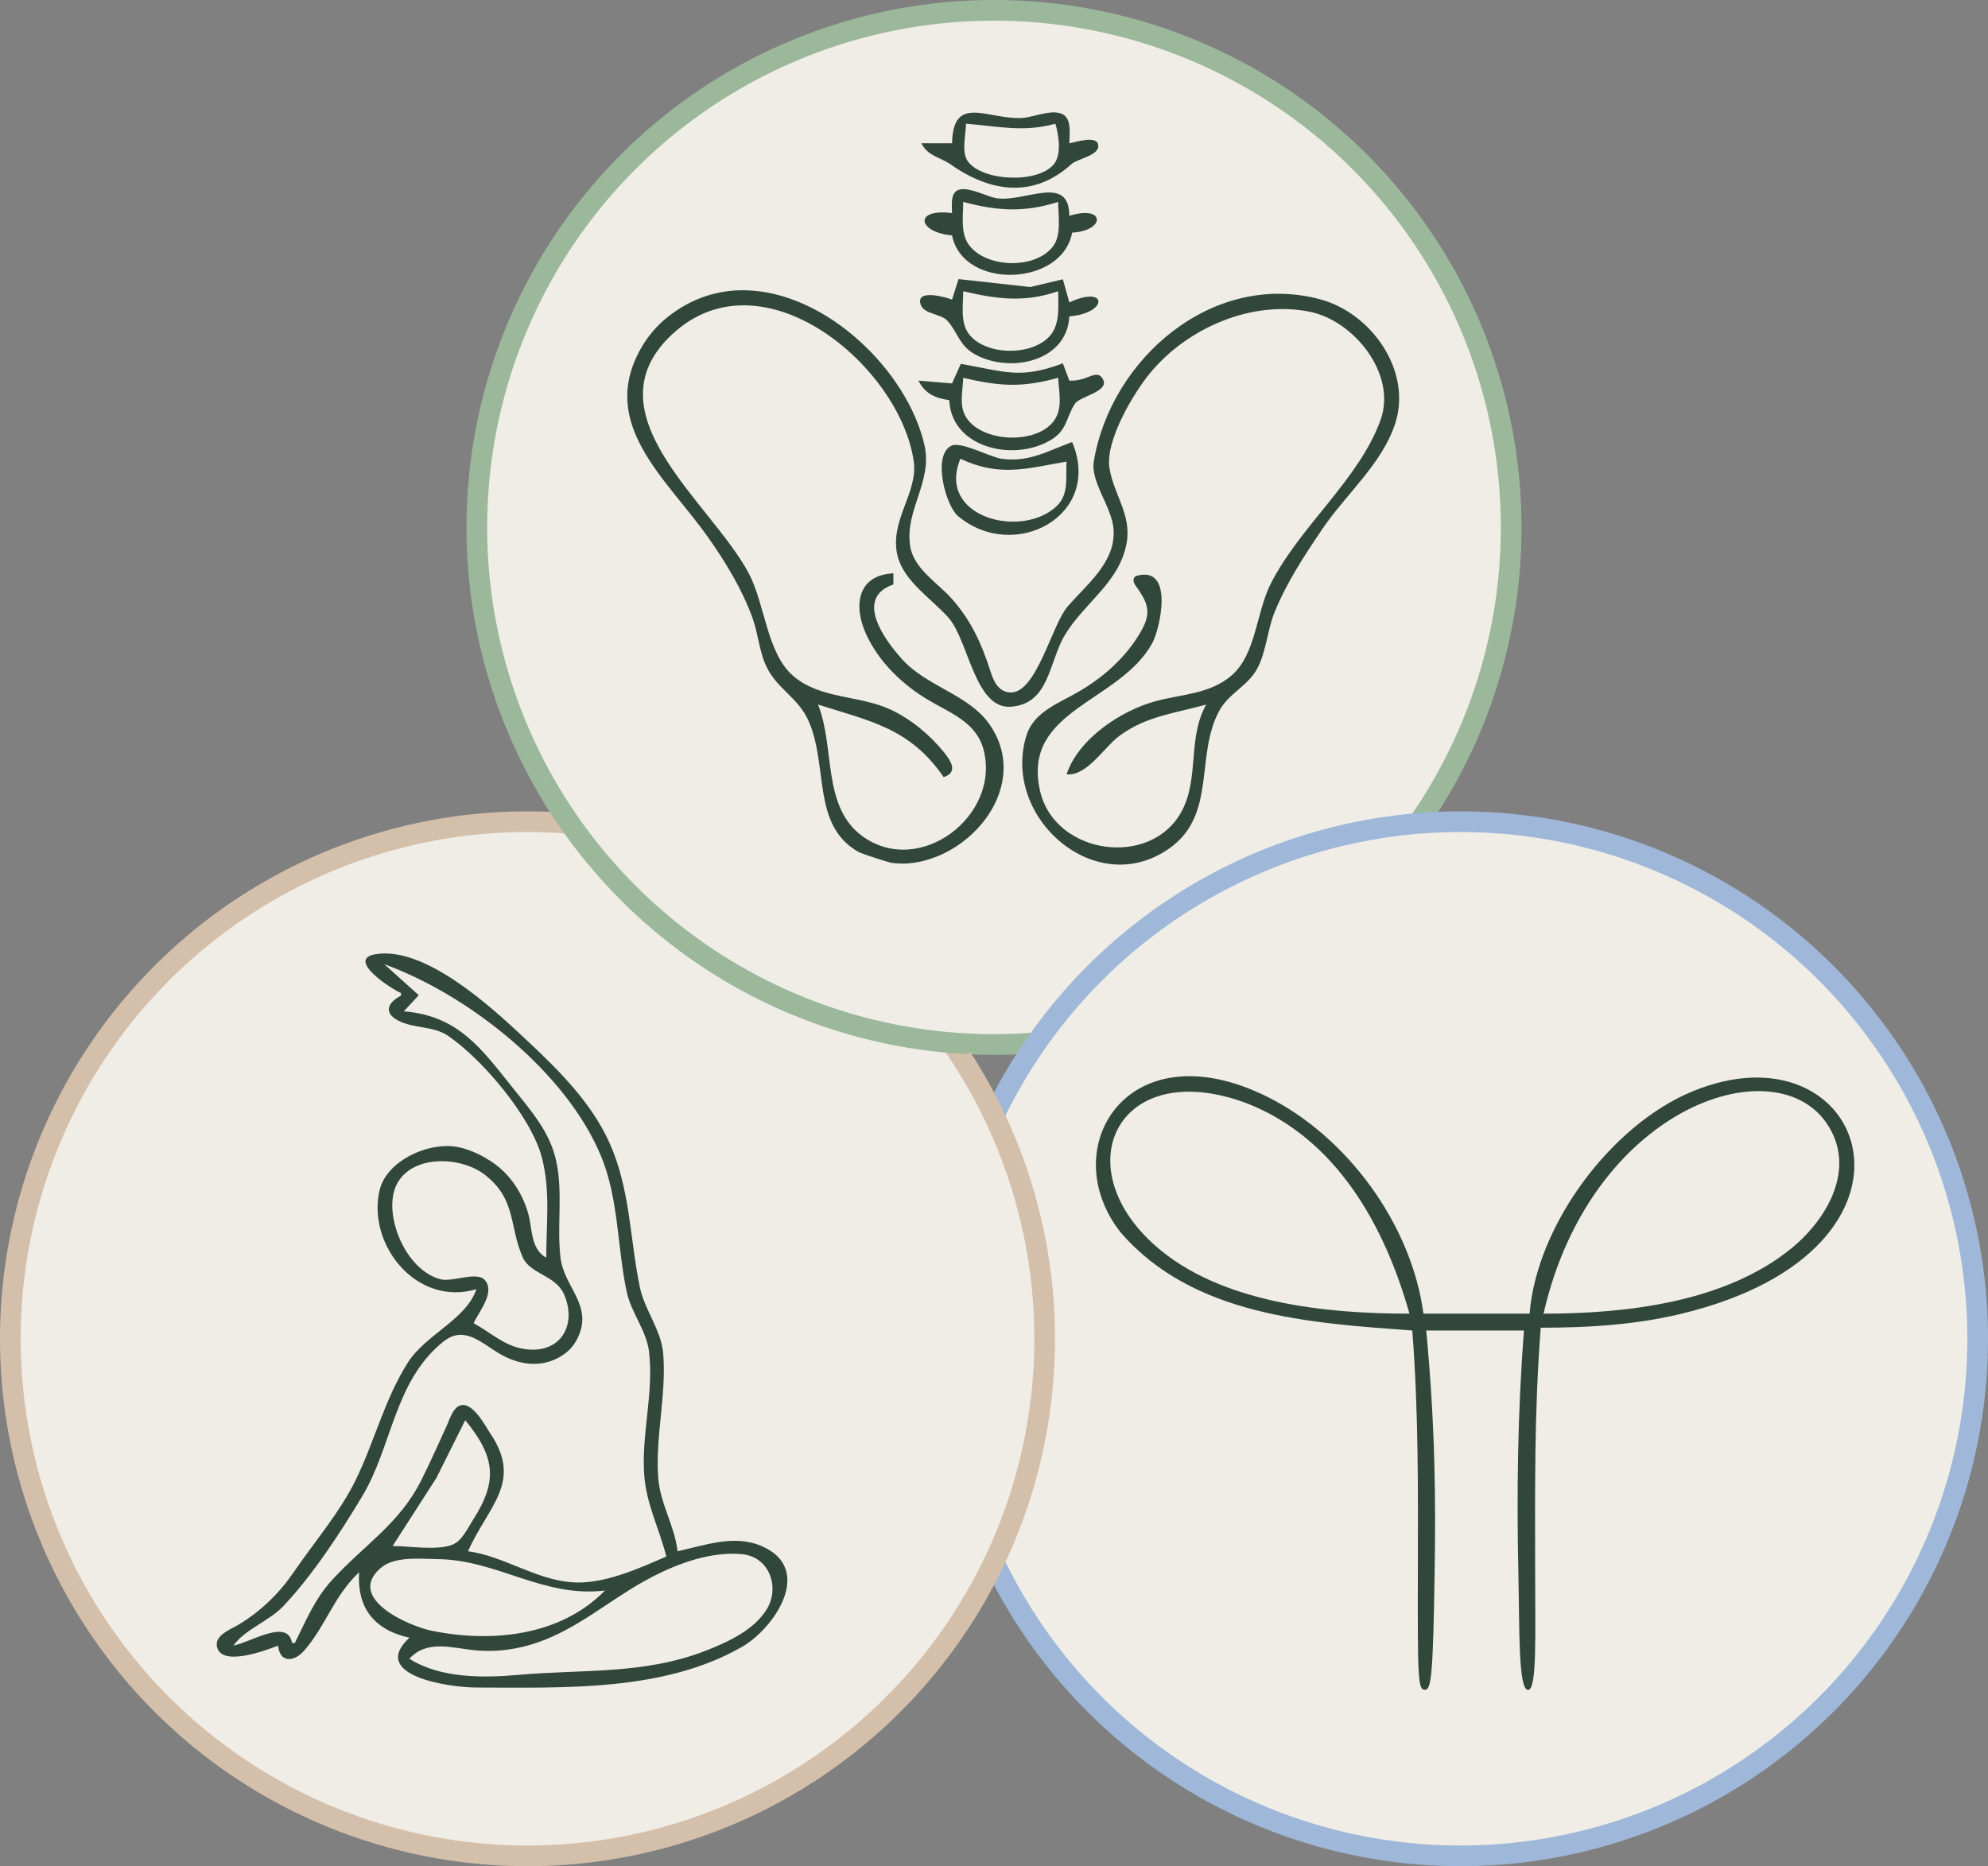
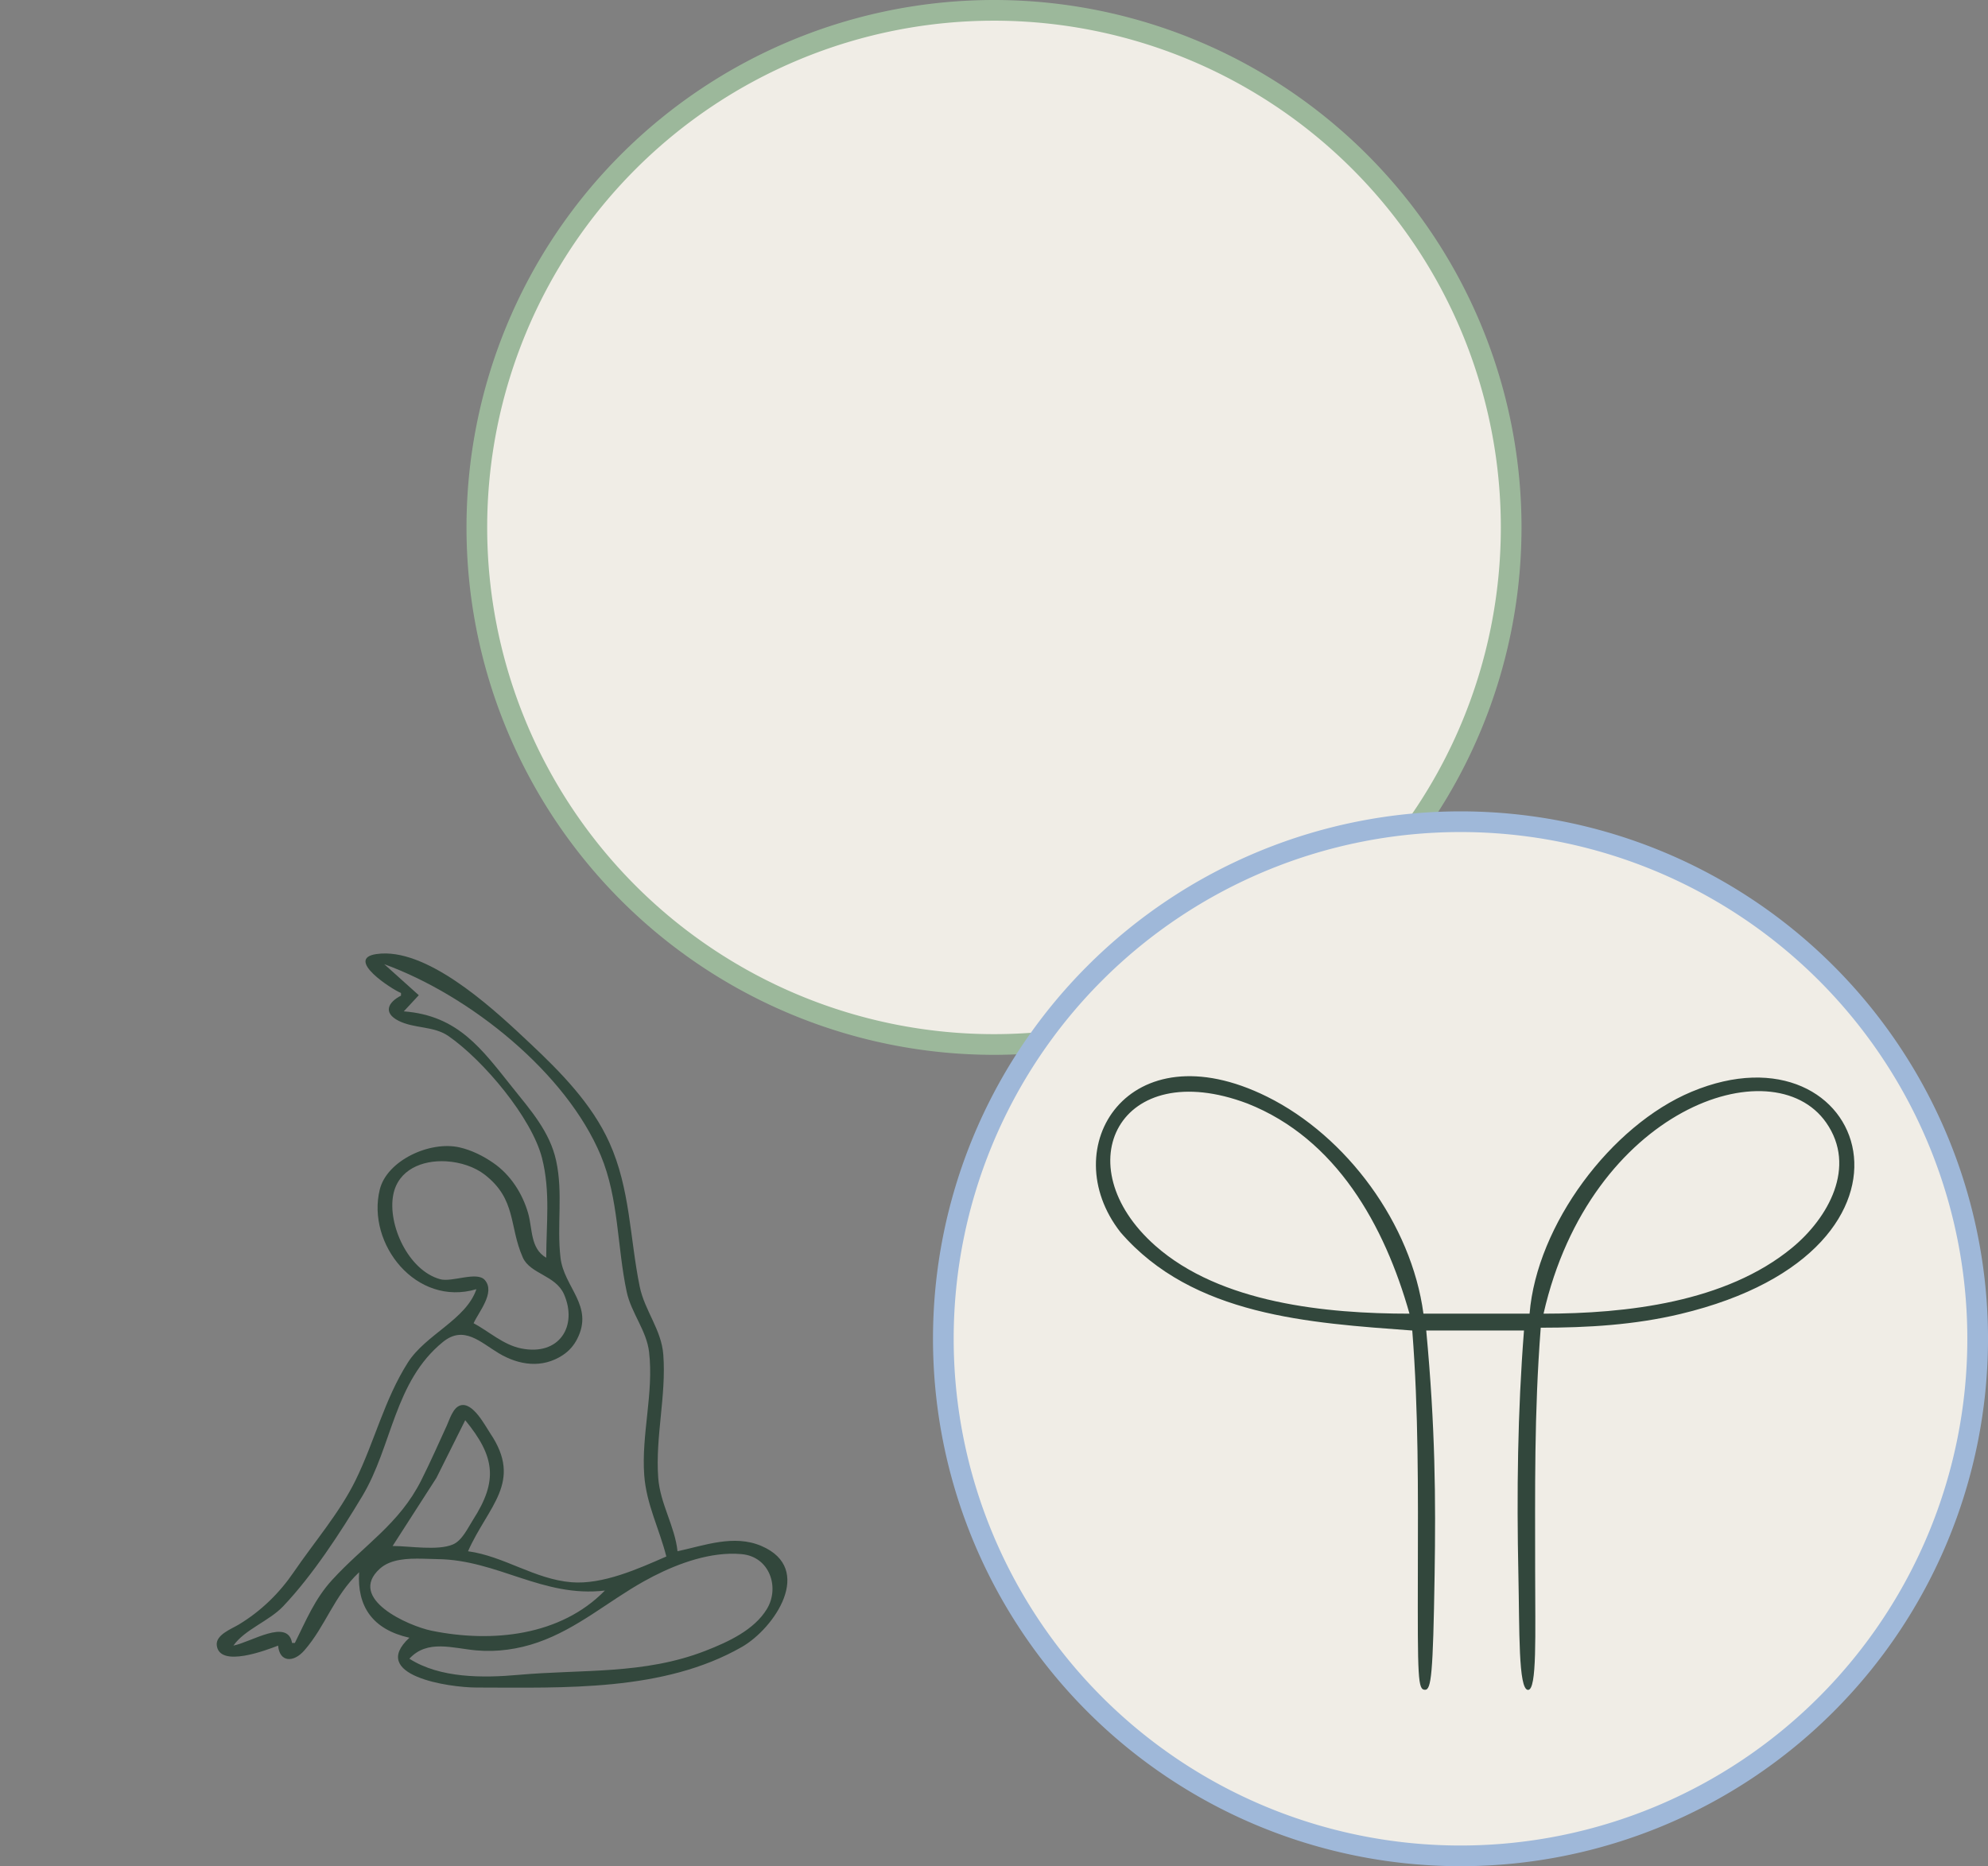
<svg xmlns="http://www.w3.org/2000/svg" xmlns:ns1="http://www.inkscape.org/namespaces/inkscape" xmlns:ns2="http://sodipodi.sourceforge.net/DTD/sodipodi-0.dtd" width="192.201mm" height="180.457mm" viewBox="0 0 192.201 180.457" id="svg1" xml:space="preserve" ns1:version="1.3.2 (091e20e, 2023-11-25, custom)" ns2:docname="Logo ohne Name.svg" ns1:export-filename="Logo V4.png" ns1:export-xdpi="96" ns1:export-ydpi="96">
  <rect x="0" y="0" width="192.201" height="180.457" fill="#808080" stroke="none" />
  <defs id="defs1">
    <rect x="19.532" y="10.654" width="491.846" height="101.21" id="rect3" />
    <clipPath clipPathUnits="userSpaceOnUse" id="clipPath4">
      <ellipse style="fill:#f0ede6;fill-opacity:1;stroke:#28dee3;stroke-width:2;stroke-dasharray:none;stroke-opacity:1" id="ellipse4" cx="73.289" cy="111.577" rx="35.235" ry="29.362" />
    </clipPath>
    <clipPath clipPathUnits="userSpaceOnUse" id="clipPath5">
      <ellipse style="fill:#f0ede6;fill-opacity:1;stroke:#28dee3;stroke-width:1.868;stroke-dasharray:none;stroke-opacity:1" id="ellipse5" cx="276.476" cy="89.732" rx="43.522" ry="44.227" />
    </clipPath>
    <clipPath clipPathUnits="userSpaceOnUse" id="clipPath8">
      <rect style="fill:#f0ede6;fill-opacity:1;stroke:#28dee3;stroke-width:1.561;stroke-dasharray:none;stroke-opacity:1" id="rect9" width="48.935" height="14.984" x="104.874" y="50.476" transform="matrix(0.878,0.478,-0.553,0.833,0,0)" />
    </clipPath>
    <clipPath clipPathUnits="userSpaceOnUse" id="clipPath9">
      <path style="fill:#f0ede6;fill-opacity:1;stroke:#f96ba6;stroke-width:2;stroke-dasharray:none;stroke-opacity:1" id="path10" ns2:type="arc" ns2:cx="105.4698" ns2:cy="65.771812" ns2:rx="39.228188" ns2:ry="40.402683" ns2:start="0" ns2:end="6.2661426" ns2:open="true" ns2:arc-type="arc" d="M 144.698,65.772 A 39.228,40.403 0 0 1 105.637,106.174 39.228,40.403 0 0 1 66.243,66.116 39.228,40.403 0 0 1 104.968,25.372 39.228,40.403 0 0 1 144.692,65.083" />
    </clipPath>
    <clipPath clipPathUnits="userSpaceOnUse" id="clipPath11">
      <path style="fill:#333333;fill-opacity:1;stroke:#f96ba6;stroke-width:2;stroke-dasharray:none;stroke-opacity:1" id="path12" ns2:type="arc" ns2:cx="60.369125" ns2:cy="150.33557" ns2:rx="41.107384" ns2:ry="44.161072" ns2:start="0" ns2:end="4.606038" ns2:open="true" ns2:arc-type="arc" d="M 101.477,150.336 A 41.107,44.161 0 0 1 61.826,194.469 41.107,44.161 0 0 1 19.365,153.464 41.107,44.161 0 0 1 56.006,106.424" />
    </clipPath>
  </defs>
  <g ns1:label="Ebene 1" ns1:groupmode="layer" id="layer1" transform="translate(-8.899,-48.69)" style="display:inline">
    <path id="path2" style="display:inline;fill:#f0ede6;stroke:#9cb89b;stroke-width:2;stroke-opacity:1" d="m 155,99.69 a 50,50 0 0 1 -50,50 50,50 0 0 1 -50,-50 50,50 0 0 1 50,-50 50,50 0 0 1 50,50 z" ns1:label="Oben" />
    <path id="circle2" style="display:inline;fill:#f0ede6;stroke:#9fb8d9;stroke-width:2;stroke-opacity:1" d="m 200.101,178.147 a 50,50 0 0 1 -50,50 50,50 0 0 1 -50,-50 50,50 0 0 1 50,-50 50,50 0 0 1 50,50 z" ns1:label="Rechts" />
-     <path id="circle3" style="display:inline;fill:#f0ede6;stroke:#d4bfaa;stroke-width:2;stroke-opacity:1" d="m 109.899,178.147 a 50,50 0 0 1 -50,50 50,50 0 0 1 -50,-50 50,50 0 0 1 50,-50 50,50 0 0 1 50,50 z" ns1:label="Links" />
-     <path id="circle7" clip-path="url(#clipPath8)" style="display:inline;fill:#f0ede6;stroke:#9cb89b;stroke-width:2;stroke-opacity:1" d="m 155,71.644 a 50,50 0 0 1 -50,50 50,50 0 0 1 -50,-50 50,50 0 0 1 50,-50 50,50 0 0 1 50,50 z" ns1:label="Stück Oben" transform="translate(0,28.046)" />
    <path style="font-size:22.578px;line-height:0.65;font-family:Merienda;-inkscape-font-specification:Merienda;text-align:center;text-anchor:middle;display:none;fill:#333333;stroke-width:0.5;stroke-linecap:round;stroke-linejoin:round" d="m 34.76,108.757 q -0.686,-0.904 -1.02,-1.913 -0.356,-1.007 -0.447,-1.86 -0.167,-1.572 0.352,-2.671 0.519,-1.099 1.477,-1.701 0.956,-0.624 2.146,-0.75 1.1,-0.117 2.246,0.193 1.143,0.287 2.152,1.021 1.006,0.711 1.696,1.864 0.667,1.155 0.834,2.727 0.033,0.314 0.044,0.631 0.009,0.294 -0.003,0.613 l -0.711,0.144 q -0.169,-1.594 -0.73,-2.602 -0.561,-1.008 -1.366,-1.535 -0.808,-0.55 -1.712,-0.727 -0.904,-0.177 -1.78,-0.084 -0.876,0.093 -1.576,0.553 -0.703,0.438 -1.071,1.249 -0.368,0.811 -0.242,2.001 0.055,0.516 0.256,1.131 0.177,0.594 0.495,1.242 z m 15.431,1.633 q -0.808,0.086 -2.082,0.062 -1.274,-0.024 -2.825,-0.086 -1.551,-0.063 -3.233,-0.088 -1.685,-0.048 -3.363,-0.029 -1.678,0.019 -3.182,0.179 -0.853,0.09 -1.472,0.247 -0.644,0.136 -0.964,0.329 -0.004,-0.681 0.341,-1.285 0.342,-0.627 1,-1.06 0.635,-0.431 1.601,-0.533 0.921,-0.098 2.379,-0.048 1.456,0.027 3.281,0.106 1.8,0.059 3.842,0.047 2.017,-0.032 4.105,-0.254 0.516,-0.055 1.075,-0.137 0.536,-0.08 1.111,-0.231 0.044,0.2 0.058,0.334 0.037,0.132 0.049,0.245 0.102,0.965 -0.292,1.529 -0.394,0.564 -1.427,0.674 z m 2.44,-23.535 q -0.212,1.361 -0.881,1.988 -0.669,0.627 -2.164,0.394 -0.669,-0.104 -1.496,-0.37 -0.849,-0.269 -1.758,-0.594 -0.932,-0.328 -1.848,-0.607 -0.938,-0.283 -1.786,-0.415 -1.472,-0.229 -1.632,0.797 -0.09,0.58 0.42,1.413 0.488,0.83 1.518,1.699 1.03,0.869 2.541,1.584 1.515,0.693 3.433,0.991 0.513,0.08 1.074,0.144 0.539,0.061 1.133,0.062 -0.009,0.204 -0.033,0.36 0.002,0.137 -0.016,0.249 -0.16,1.026 -0.663,1.473 -0.526,0.444 -1.552,0.284 -0.736,-0.115 -1.961,-0.465 -1.225,-0.351 -2.819,-0.827 -1.59,-0.499 -3.426,-1.036 -1.836,-0.537 -3.797,-1.002 -1.984,-0.469 -3.947,-0.774 -0.915,-0.142 -1.594,-0.18 -0.702,-0.041 -1.057,0.041 0.451,-0.844 1.041,-1.255 0.593,-0.433 1.386,-0.538 0.793,-0.105 1.842,0.058 0.915,0.142 2.344,0.502 1.407,0.356 3.135,0.853 1.728,0.497 3.649,1.071 l 0.043,-0.13 Q 42.261,91.821 41.166,90.783 40.071,89.744 39.525,88.699 38.979,87.655 39.104,86.852 q 0.222,-1.428 1.172,-1.805 0.931,-0.403 2.381,-0.178 1.249,0.194 2.486,0.615 1.218,0.395 2.455,0.816 1.215,0.418 2.509,0.619 1.049,0.163 1.61,-0.069 0.539,-0.236 1.019,-0.824 -0.012,0.227 -0.044,0.427 -0.031,0.201 -0.062,0.402 z m 5.809,-2.508 q -0.709,-0.294 -1.597,-1.101 -0.888,-0.807 -1.91,-1.939 -1.013,-1.153 -2.13,-2.47 -1.108,-1.338 -2.245,-2.664 -1.149,-1.355 -2.276,-2.53 -1.139,-1.204 -2.193,-2.081 -1.075,-0.885 -2.035,-1.282 0.744,-0.498 1.324,-0.601 0.568,-0.132 1.11,0.093 0.688,0.285 1.488,1.129 0.778,0.835 1.695,2.045 0.925,1.189 2.003,2.54 1.078,1.35 2.328,2.699 1.259,1.327 2.725,2.448 1.467,1.12 3.177,1.828 0.417,0.173 0.885,0.342 0.476,0.148 0.97,0.255 -0.407,0.687 -0.847,1.042 -0.432,0.334 -0.869,0.447 -0.429,0.091 -0.86,0.011 -0.41,-0.072 -0.744,-0.21 z M 55.32,81.198 q -1.27,-0.355 -2.775,-0.733 -1.505,-0.379 -3.077,-0.712 -1.564,-0.354 -3.058,-0.582 -1.506,-0.257 -2.788,-0.348 -1.273,-0.112 -2.164,0.033 -0.109,-0.387 -0.082,-0.865 0.006,-0.486 0.17,-0.883 0.294,-0.709 1.134,-0.85 0.819,-0.15 2.02,0.079 1.188,0.199 2.596,0.635 1.408,0.436 2.899,0.907 1.47,0.462 2.821,0.801 z m 5.327,-11.537 q -1.157,1.671 -2.429,2.08 -1.272,0.41 -2.219,-0.246 -0.798,-0.553 -0.972,-1.332 -0.193,-0.793 0.244,-1.424 0.103,-0.149 0.243,-0.271 0.134,-0.154 0.343,-0.257 0.113,0.353 0.37,0.695 0.257,0.343 0.573,0.561 0.65,0.45 1.452,0.401 0.797,-0.08 1.401,-0.952 0.296,-0.427 0.411,-0.951 0.116,-0.524 -0.039,-1.015 -0.141,-0.51 -0.643,-0.857 -0.557,-0.386 -1.202,-0.366 -0.633,0.001 -1.351,0.246 -0.705,0.226 -1.449,0.507 -0.744,0.281 -1.518,0.487 -0.78,0.174 -1.555,0.104 -0.781,-0.101 -1.542,-0.628 -0.872,-0.604 -1.232,-1.512 -0.366,-0.94 -0.19,-2.026 0.176,-1.087 0.947,-2.2 0.694,-1.002 1.434,-1.396 0.753,-0.413 1.447,-0.344 0.675,0.056 1.214,0.428 0.65,0.45 0.931,1.194 0.263,0.731 -0.187,1.381 -0.09,0.13 -0.256,0.29 -0.171,0.129 -0.387,0.281 -0.136,-0.478 -0.448,-0.86 -0.313,-0.381 -0.554,-0.548 -0.668,-0.463 -1.311,-0.249 -0.643,0.214 -1.015,0.752 -0.27,0.39 -0.373,0.895 -0.109,0.474 0.059,0.947 0.167,0.473 0.668,0.82 0.594,0.411 1.295,0.43 0.714,3.4e-5 1.469,-0.218 0.755,-0.218 1.549,-0.493 0.788,-0.306 1.562,-0.511 0.774,-0.206 1.512,-0.161 0.751,0.026 1.401,0.476 0.872,0.604 1.207,1.549 0.334,0.945 0.133,2.069 -0.22,1.111 -0.991,2.225 z m 4.876,-9.657 q 0.579,0.57 1.061,0.95 0.466,0.364 0.786,0.489 -0.843,0.405 -1.577,0.411 -0.735,-0.026 -1.424,-0.42 -0.706,-0.41 -1.494,-1.186 -0.708,-0.697 -1.449,-1.681 -0.742,-0.984 -1.516,-2 -0.774,-1.016 -1.594,-1.824 -0.418,-0.412 -0.836,-0.792 -0.418,-0.412 -0.9,-0.728 0.095,-0.128 0.222,-0.257 0.111,-0.145 0.206,-0.241 0.713,-0.724 1.352,-0.729 0.639,-0.005 1.378,0.724 0.466,0.46 1.257,1.619 0.791,1.16 1.904,2.668 1.129,1.492 2.625,2.998 z M 56.94,50.122 q -0.126,0.256 -0.299,0.529 -0.174,0.273 -0.395,0.498 -0.222,0.225 -0.508,0.387 -0.302,0.146 -0.638,0.133 -0.336,-0.045 -0.641,-0.346 -0.273,-0.269 -0.436,-0.619 -0.162,-0.35 -0.341,-0.716 0.11,-0.272 0.299,-0.529 0.189,-0.289 0.395,-0.498 0.222,-0.225 0.524,-0.371 0.286,-0.162 0.606,-0.132 0.335,0.013 0.657,0.33 0.257,0.254 0.436,0.619 0.162,0.35 0.341,0.716 z m 17.056,5.809 q -0.672,0.457 -1.535,0.633 -0.875,0.158 -1.842,-0.059 -0.948,-0.23 -1.905,-0.917 -0.97,-0.706 -1.833,-1.976 -1.053,-1.55 -1.48,-3.144 -0.408,-1.606 -0.189,-3.092 0.225,-1.517 1.06,-2.739 0.205,-0.14 0.356,-0.078 0.169,0.049 0.271,0.198 -0.313,0.785 -0.441,1.882 -0.11,1.084 0.378,2.527 l 0.156,-0.051 q -0.257,-1.545 -0.004,-2.699 0.272,-1.167 0.847,-1.967 0.576,-0.8 1.248,-1.257 0.822,-0.558 1.768,-0.491 0.946,0.067 1.904,0.754 0.964,0.656 1.826,1.926 0.812,1.195 1.35,2.631 0.526,1.417 0.588,2.876 0.062,1.459 -0.515,2.779 -0.59,1.301 -2.01,2.265 z m -0.6,-1.285 q 0.785,-0.533 1.052,-1.424 0.274,-0.923 0.14,-2.005 -0.128,-1.114 -0.564,-2.237 -0.435,-1.123 -1.07,-2.057 -1.129,-1.662 -2.122,-2.08 -0.987,-0.449 -1.734,0.059 -0.728,0.495 -1.052,1.424 -0.305,0.917 -0.296,2.057 0.028,1.127 0.364,2.264 0.354,1.124 0.95,2.002 0.596,0.878 1.334,1.523 0.725,0.626 1.504,0.808 0.765,0.163 1.494,-0.332 z M 89.689,41.696 q 0.167,1.635 -0.223,3.028 -0.397,1.372 -1.238,2.344 -0.841,0.972 -2.082,1.389 -1.434,0.481 -2.799,0.033 -1.372,-0.469 -2.466,-1.745 -1.095,-1.276 -1.748,-3.224 -0.725,-2.162 -0.735,-4.183 -0.018,-2.042 0.593,-3.771 0.611,-1.729 1.794,-2.959 1.176,-1.251 2.867,-1.818 1.948,-0.653 3.42,-0.027 1.486,0.597 2.06,2.31 0.316,0.942 0.182,1.82 -0.141,0.857 -0.683,1.515 -0.549,0.636 -1.448,0.938 -0.792,0.266 -1.606,0.181 -0.821,-0.106 -1.443,-0.54 0.307,-0.008 0.578,-0.051 0.285,-0.072 0.564,-0.165 1.135,-0.38 1.633,-1.309 0.52,-0.936 0.168,-1.985 -0.323,-0.963 -1.195,-1.362 -0.872,-0.398 -1.921,-0.047 -1.092,0.366 -1.832,1.424 -0.741,1.058 -1.088,2.579 -0.354,1.5 -0.266,3.256 0.089,1.756 0.684,3.533 0.495,1.477 1.275,2.454 0.78,0.977 1.716,1.354 0.957,0.37 1.942,0.039 1.006,-0.337 1.597,-1.202 0.605,-0.894 0.71,-2.072 0.119,-1.207 -0.319,-2.513 -0.179,-0.535 -0.423,-1.049 z m -1.391,13.182 q 1.606,-0.538 2.102,-2.324 0.504,-1.764 0.071,-4.477 -0.404,-2.698 -1.531,-6.059 -0.187,-0.557 -0.437,-1.092 -0.258,-0.556 -0.544,-1.056 0.143,-0.072 0.378,-0.151 0.25,-0.108 0.4,-0.158 1.006,-0.337 1.514,-0.031 0.529,0.299 0.859,1.284 0.603,1.798 1.013,3.732 0.403,1.913 0.471,3.748 0.075,1.856 -0.301,3.435 -0.347,1.593 -1.288,2.765 -0.919,1.165 -2.525,1.704 -1.52,0.51 -2.656,0.247 -1.136,-0.262 -1.865,-1.018 -0.73,-0.756 -1.038,-1.676 -0.273,-0.813 -0.21,-1.549 0.084,-0.743 0.455,-1.272 0.392,-0.536 1.013,-0.744 0.257,-0.086 0.564,-0.094 0.328,-0.015 0.671,0.085 -0.185,0.586 -0.262,1.35 -0.049,0.778 0.246,1.656 0.323,0.963 1.031,1.512 0.715,0.57 1.871,0.182 z m 8.413,-11.128 q -0.087,-0.74 -0.091,-2.126 -0.004,-1.386 0.017,-3.139 0.021,-1.753 0.004,-3.638 0.005,-1.888 -0.043,-3.655 -0.049,-1.767 -0.21,-3.135 -0.108,-0.919 -0.254,-1.584 -0.149,-0.687 -0.323,-1.008 0.889,0.214 1.443,0.671 0.576,0.455 0.868,1.194 0.314,0.736 0.438,1.79 0.121,1.031 0.115,2.715 -0.007,1.683 -0.011,3.775 -0.004,2.092 0.058,4.358 0.062,2.266 0.32,4.464 0.061,0.516 0.144,1.029 0.103,0.488 0.183,0.979 -0.835,0.053 -1.332,-0.116 -0.497,-0.169 -0.766,-0.524 -0.247,-0.357 -0.375,-0.865 -0.108,-0.533 -0.185,-1.183 z m 16.603,3.022 q -0.941,-0.453 -1.438,-1.078 -0.474,-0.646 -0.623,-1.403 -0.147,-0.78 -0.082,-1.681 0.026,-0.36 0.075,-0.719 0.073,-0.38 0.147,-0.782 l -0.177,-0.058 q -0.626,1.449 -1.475,2.542 -0.849,1.093 -1.73,1.685 -0.856,0.572 -1.577,0.519 -1.013,-0.074 -1.54,-0.61 -0.503,-0.557 -0.668,-1.407 -0.163,-0.872 -0.088,-1.908 0.087,-1.193 0.348,-2.306 0.286,-1.134 0.545,-2.202 0.259,-1.068 0.334,-2.104 0.046,-0.631 0.022,-1.243 -0.023,-0.613 -0.158,-1.256 0.856,0.062 1.473,0.288 0.64,0.228 0.963,0.772 0.347,0.523 0.272,1.559 -0.059,0.811 -0.391,1.964 -0.309,1.132 -0.646,2.353 -0.315,1.222 -0.393,2.303 -0.06,0.833 0.156,1.279 0.218,0.423 0.759,0.463 0.518,0.038 1.118,-0.439 0.601,-0.477 1.184,-1.34 0.583,-0.863 1.072,-1.982 0.513,-1.14 0.831,-2.407 0.342,-1.288 0.437,-2.594 0.033,-0.45 0.022,-0.927 0.012,-0.475 -0.025,-0.907 0.182,-0.009 0.362,0.004 0.204,-0.008 0.362,0.004 0.495,0.036 0.912,0.225 0.439,0.19 0.676,0.66 0.262,0.449 0.203,1.26 -0.031,0.428 -0.227,1.251 -0.173,0.825 -0.432,1.893 -0.257,1.045 -0.475,2.184 -0.194,1.118 -0.271,2.176 -0.075,1.036 -0.057,2.033 0.018,0.997 0.199,1.939 z m -4.031,-15.889 q -0.277,0.07 -0.597,0.115 -0.296,0.024 -0.589,0.003 -0.293,-0.021 -0.601,-0.134 -0.285,-0.134 -0.471,-0.374 -0.185,-0.262 -0.155,-0.668 0.026,-0.36 0.163,-0.69 0.161,-0.35 0.323,-0.701 0.277,-0.07 0.574,-0.117 0.32,-0.045 0.613,-0.023 0.293,0.021 0.577,0.155 0.309,0.113 0.493,0.375 0.186,0.24 0.155,0.668 -0.026,0.36 -0.186,0.688 -0.16,0.328 -0.3,0.703 z m 4.279,0.31 q -0.277,0.07 -0.597,0.115 -0.296,0.024 -0.589,0.003 -0.293,-0.021 -0.601,-0.134 -0.285,-0.134 -0.471,-0.374 -0.185,-0.262 -0.155,-0.668 0.026,-0.36 0.163,-0.69 0.161,-0.35 0.323,-0.701 0.277,-0.07 0.574,-0.117 0.32,-0.045 0.613,-0.023 0.293,0.021 0.577,0.155 0.309,0.113 0.493,0.375 0.186,0.24 0.155,0.668 -0.026,0.36 -0.186,0.688 -0.16,0.328 -0.3,0.703 z m 7.351,11.711 q -0.571,1.761 -0.346,2.973 0.231,1.19 1.262,1.525 0.816,0.265 1.892,0.02 1.083,-0.266 2.055,-1.067 0.33,0.154 0.503,0.353 0.201,0.184 0.104,0.485 -0.992,0.936 -2.017,1.316 -1.018,0.358 -1.932,0.323 -0.9,-0.007 -1.587,-0.23 -1.009,-0.327 -1.738,-1.156 -0.728,-0.829 -0.925,-2.127 -0.19,-1.319 0.374,-3.059 0.487,-1.503 1.341,-2.746 0.875,-1.235 2.018,-2.052 1.164,-0.809 2.504,-1.063 1.362,-0.247 2.822,0.226 1.117,0.362 1.672,0.993 0.562,0.609 0.675,1.358 0.12,0.727 -0.102,1.415 -0.202,0.623 -0.648,1.119 -0.439,0.475 -1.03,0.687 -0.591,0.212 -1.235,0.003 -0.215,-0.07 -0.48,-0.203 -0.244,-0.126 -0.445,-0.31 0.462,-0.254 0.928,-0.886 0.487,-0.625 0.703,-1.291 0.195,-0.601 0.055,-1.121 -0.112,-0.535 -0.799,-0.757 -0.816,-0.265 -1.67,0.1 -0.832,0.371 -1.611,1.163 -0.757,0.799 -1.384,1.854 -0.598,1.04 -0.96,2.157 z m 14.688,2.915 q 1.481,-1.345 2.689,-1.851 1.22,-0.526 2.137,-0.469 0.948,0.049 1.527,0.402 0.983,0.6 1.212,1.612 0.229,1.012 -0.524,2.246 -0.47,0.771 -1.202,1.277 -0.72,0.487 -1.596,0.666 -0.876,0.179 -1.855,0.006 l -0.204,0.854 q -0.335,1.33 -0.461,2.707 -0.107,1.389 -0.1,2.636 0.018,1.228 0.131,2.169 0.101,0.961 0.226,1.407 -0.298,-0.076 -0.572,-0.19 -0.267,-0.083 -0.479,-0.213 -0.925,-0.564 -1.262,-1.616 -0.349,-1.033 -0.285,-2.395 0.064,-1.363 0.354,-2.878 0.302,-1.535 0.653,-3.066 -0.205,-0.098 -0.378,-0.204 -0.173,-0.106 -0.366,-0.223 -0.057,-0.167 0.261,-0.687 0.937,0.545 1.742,0.613 0.836,0.06 1.527,-0.206 0.691,-0.266 1.206,-0.719 0.514,-0.453 0.797,-0.916 0.306,-0.501 0.286,-0.989 -0.02,-0.488 -0.502,-0.782 -0.598,-0.364 -1.622,-0.116 -1.012,0.229 -2.234,1.018 -1.21,0.77 -2.407,1.996 -1.198,1.227 -2.173,2.826 -0.27,0.443 -0.522,0.898 -0.239,0.436 -0.468,0.984 -0.185,-0.087 -0.32,-0.169 -0.127,-0.051 -0.224,-0.11 -0.887,-0.541 -1.107,-1.177 -0.208,-0.656 0.333,-1.543 0.388,-0.636 1.181,-1.633 0.793,-0.997 1.844,-2.287 1.07,-1.278 2.27,-2.768 1.2,-1.49 2.381,-3.123 1.193,-1.652 2.228,-3.349 0.482,-0.79 0.777,-1.404 0.307,-0.633 0.367,-0.992 0.606,0.74 0.76,1.442 0.173,0.714 -0.034,1.487 -0.207,0.773 -0.76,1.679 -0.459,0.752 -1.299,1.826 -0.821,1.086 -1.884,2.395 -1.043,1.321 -2.181,2.795 z m 5.482,14.003 q -0.281,-0.124 -0.598,-0.31 -0.317,-0.186 -0.573,-0.407 -0.256,-0.222 -0.438,-0.529 -0.197,-0.29 -0.19,-0.643 0.007,-0.353 0.318,-0.711 0.281,-0.324 0.65,-0.542 0.369,-0.218 0.737,-0.436 0.313,0.122 0.598,0.31 0.317,0.186 0.573,0.407 0.273,0.237 0.438,0.529 0.197,0.29 0.19,0.643 -0.007,0.353 -0.318,0.711 -0.281,0.324 -0.65,0.542 -0.369,0.218 -0.737,0.436 z m 3.396,1.523 q 1.186,-0.647 2.589,-1.494 1.417,-0.829 2.876,-1.749 1.477,-0.934 2.887,-1.844 1.41,-0.91 2.569,-1.737 1.191,-0.823 1.989,-1.452 0.94,-0.741 1.377,-1.171 0.437,-0.431 0.697,-0.866 0.353,0.958 0.33,1.695 -0.023,0.737 -0.437,1.379 0.928,0.448 1.793,1.145 0.898,0.701 1.512,1.481 0.783,0.993 1.001,2 0.218,1.007 -0.148,1.928 -0.335,0.925 -1.239,1.638 -0.887,0.699 -1.939,0.896 -1.052,0.197 -2.207,-0.101 -1.154,-0.298 -2.362,-1.1 0.424,0.902 0.562,1.771 0.138,0.868 -0.005,1.671 -0.143,0.803 -0.561,1.477 -0.404,0.692 -1.077,1.223 -0.904,0.713 -1.978,0.955 -1.056,0.229 -2.154,0.002 -1.067,-0.223 -2.095,-0.907 -1.032,-0.653 -1.898,-1.752 -0.587,-0.745 -1.032,-1.601 -0.431,-0.839 -0.696,-1.722 -0.265,-0.883 -0.354,-1.762 z m 16.349,-4.605 q -0.433,-0.55 -1.005,-1.019 -0.571,-0.47 -1.133,-0.745 -0.585,0.461 -1.545,1.103 -0.96,0.642 -2.144,1.402 -1.183,0.76 -2.452,1.558 -1.237,0.802 -2.438,1.576 -1.183,0.76 -2.179,1.43 -0.996,0.67 -1.634,1.173 0.218,0.605 0.478,1.118 0.292,0.517 0.656,0.978 1.272,1.614 2.836,1.847 1.578,0.251 3.032,-0.895 0.94,-0.741 1.264,-1.715 0.324,-0.974 0.03,-2.151 -0.281,-1.159 -1.188,-2.456 l 0.596,-0.556 q 1.197,1.155 2.322,1.706 1.142,0.537 2.197,0.453 1.055,-0.084 1.959,-0.797 0.692,-0.545 0.961,-1.188 0.287,-0.657 0.13,-1.367 -0.157,-0.71 -0.744,-1.455 z m -6.895,21.489 q -0.314,-0.75 -0.315,-1.63 0.02,-0.889 0.425,-1.793 0.414,-0.883 1.278,-1.685 0.885,-0.81 2.301,-1.403 1.729,-0.723 3.375,-0.824 1.655,-0.08 3.068,0.43 1.442,0.523 2.473,1.584 0.096,0.229 0.006,0.365 -0.081,0.156 -0.248,0.226 -0.707,-0.463 -1.757,-0.807 -1.041,-0.323 -2.551,-0.132 l 0.019,0.163 q 1.565,0.055 2.646,0.533 1.09,0.499 1.759,1.222 0.67,0.723 0.983,1.473 0.383,0.917 0.129,1.83 -0.254,0.914 -1.118,1.716 -0.834,0.814 -2.251,1.406 -1.333,0.557 -2.847,0.799 -1.493,0.233 -2.935,0.004 -1.442,-0.229 -2.62,-1.058 -1.158,-0.837 -1.82,-2.42 z m 1.379,-0.332 q 0.366,0.875 1.186,1.315 0.85,0.452 1.937,0.536 1.117,0.096 2.305,-0.107 1.188,-0.203 2.229,-0.639 1.854,-0.775 2.461,-1.665 0.636,-0.878 0.288,-1.711 -0.34,-0.812 -1.186,-1.315 -0.838,-0.482 -1.956,-0.699 -1.11,-0.197 -2.291,-0.094 -1.172,0.123 -2.151,0.532 -0.979,0.409 -1.758,1.004 -0.758,0.586 -1.091,1.313 -0.312,0.718 0.028,1.53 z m 10.408,11.317 q 1.601,0.374 2.88,1.065 1.282,0.713 2.06,1.564 0.8,0.848 0.91,1.653 0.18,1.32 -0.625,1.931 -0.78,0.631 -2.234,0.829 -1.074,0.147 -2.379,0.097 -1.303,-0.027 -2.675,-0.067 -1.373,-0.04 -2.67,0.137 -1.051,0.144 -1.523,0.527 -0.449,0.38 -0.741,1.081 -0.053,-0.221 -0.081,-0.422 -0.028,-0.201 -0.055,-0.403 -0.205,-1.499 0.266,-2.224 0.471,-0.725 1.969,-0.93 0.671,-0.092 1.539,-0.074 0.891,0.015 1.855,0.066 0.986,0.047 1.944,0.053 0.98,0.003 1.83,-0.113 1.476,-0.202 1.354,-1.097 -0.086,-0.626 -0.819,-1.324 -0.708,-0.678 -1.947,-1.238 -1.236,-0.538 -2.888,-0.79 -1.649,-0.23 -3.573,0.033 -0.514,0.07 -1.071,0.169 -0.534,0.096 -1.103,0.265 -0.053,-0.221 -0.077,-0.4 -0.044,-0.154 -0.062,-0.288 -0.131,-0.962 0.246,-1.538 0.38,-0.553 1.409,-0.694 0.492,-0.067 1.405,-0.055 0.939,0.031 2.104,0.054 1.165,0.023 2.392,-0.008 1.252,-0.012 2.37,-0.164 0.872,-0.119 1.71,-0.325 0.838,-0.206 1.593,-0.514 -0.37,1.463 -1.287,2.09 -0.917,0.627 -2.214,0.804 -0.425,0.058 -0.879,0.075 -0.45,0.039 -0.929,0.036 z m 0.65,16.133 q 1.449,0.776 2.506,1.775 1.054,1.021 1.584,2.045 0.553,1.026 0.45,1.832 -0.168,1.321 -1.104,1.703 -0.917,0.407 -2.372,0.222 -1.075,-0.136 -2.323,-0.523 -1.251,-0.364 -2.567,-0.758 -1.315,-0.395 -2.615,-0.56 -1.053,-0.134 -1.608,0.115 -0.533,0.251 -0.996,0.852 0.006,-0.227 0.032,-0.428 0.026,-0.202 0.051,-0.403 0.191,-1.501 0.833,-2.079 0.642,-0.578 2.143,-0.388 0.672,0.085 1.506,0.328 0.856,0.245 1.774,0.544 0.94,0.301 1.864,0.555 0.946,0.257 1.797,0.365 1.478,0.188 1.592,-0.708 0.08,-0.627 -0.448,-1.491 -0.508,-0.838 -1.559,-1.7 -1.054,-0.839 -2.585,-1.512 -1.533,-0.65 -3.46,-0.894 -0.515,-0.065 -1.078,-0.114 -0.54,-0.046 -1.134,-0.03 0.006,-0.227 0.029,-0.406 -0.002,-0.16 0.015,-0.294 0.122,-0.963 0.636,-1.421 0.511,-0.436 1.541,-0.305 0.493,0.063 1.372,0.311 0.898,0.273 2.018,0.598 1.12,0.324 2.312,0.612 1.212,0.313 2.332,0.455 0.874,0.111 1.736,0.129 0.863,0.018 1.672,-0.084 -0.736,1.318 -1.784,1.685 -1.048,0.368 -2.347,0.203 -0.426,-0.054 -0.868,-0.156 -0.445,-0.079 -0.907,-0.206 z" id="text3" ns1:label="PhysioGlück.Bonn" aria-label="PhysioGlück.Bonn" />
    <path id="path15" style="fill:#32473c;fill-opacity:1;stroke:none;stroke-width:1.003" ns1:label="Uterus" d="m 117.224,167.841 c 7,8.113 18.312,8.775 28.214,9.508 0.61,7.781 0.558,15.539 0.54,23.362 -0.024,10.366 0.002,11.376 0.693,11.379 0.603,0.003 0.775,-1.482 0.927,-11.107 0.116,-7.37 0.068,-14.242 -0.81,-23.634 h 9.451 c -0.618,7.873 -0.711,15.723 -0.541,23.634 0.114,5.295 -0.015,11.071 0.927,11.117 0.889,0.044 0.693,-5.406 0.693,-11.389 0,-7.963 -0.103,-15.301 0.54,-23.634 4.544,0 9.063,-0.267 13.502,-1.327 26.188,-6.253 18.014,-28.574 1.081,-21.489 -7.79,3.259 -14.964,12.866 -15.662,21.458 h -10.261 c -1.162,-8.678 -7.414,-17.164 -15.122,-20.984 -13.43,-6.655 -20.565,4.933 -14.172,13.106 z m 12.282,-12.441 c 8.606,3.402 13.263,11.815 15.662,20.319 -8.017,0 -18.263,-0.992 -24.573,-6.57 -8.798,-7.778 -3.473,-18.423 8.911,-13.749 z m 55.95,1.846 c 2.983,4.272 0.2,9.217 -3.294,12.099 -6.412,5.288 -16.052,6.374 -24.033,6.374 4.517,-19.821 22.159,-25.875 27.327,-18.473 z" ns2:nodetypes="scsssccssscssccssscsssscs" />
-     <path id="path15-1" style="fill:#32473c;fill-opacity:1;stroke:none;stroke-width:0.969" d="m 46.223,140.888 c -0.325,-0.006 -0.643,0.014 -0.956,0.061 -3.03,0.459 1.481,3.39 2.401,3.763 v 0.254 c -1.24,0.63 -1.762,1.644 -0.258,2.42 1.522,0.786 3.405,0.49 4.849,1.491 3.389,2.35 8.061,7.919 9.045,11.802 0.821,3.239 0.406,6.366 0.406,9.631 -1.555,-0.893 -1.317,-2.797 -1.752,-4.308 -0.543,-1.888 -1.684,-3.705 -3.38,-4.87 -0.97,-0.666 -2.068,-1.22 -3.239,-1.49 -2.863,-0.662 -7.033,1.255 -7.725,4.079 -1.286,5.251 3.523,11.362 9.345,9.63 -1.006,2.957 -4.895,4.369 -6.629,7.096 -2.265,3.564 -3.226,7.661 -5.066,11.404 -1.536,3.124 -3.998,5.973 -5.974,8.87 -1.378,2.019 -3.134,3.74 -5.283,5.046 -0.726,0.441 -2.271,1.001 -2.15,2.026 0.263,2.223 4.857,0.435 5.931,0.024 0.134,1.607 1.476,1.676 2.528,0.473 2.077,-2.376 2.843,-5.242 5.303,-7.569 -0.205,3.302 1.29,5.532 4.861,6.335 -3.94,3.635 3.771,4.811 6.481,4.815 8.511,0.013 18.099,0.4 25.653,-3.919 3.158,-1.806 7.071,-7.562 1.889,-9.774 -2.644,-1.129 -5.474,-0.051 -8.1,0.514 -0.259,-2.427 -1.683,-4.602 -1.866,-7.096 -0.292,-3.975 0.788,-7.936 0.491,-11.911 -0.181,-2.43 -1.803,-4.253 -2.282,-6.589 -0.962,-4.698 -0.91,-9.452 -2.94,-13.939 -1.689,-3.732 -4.698,-6.8 -7.715,-9.63 -2.937,-2.756 -8.998,-8.55 -13.866,-8.639 z m -0.176,1.036 c 8.358,3.043 17.622,10.549 20.937,18.501 1.749,4.195 1.574,8.823 2.504,13.178 0.437,2.048 1.923,3.741 2.165,5.829 0.46,3.967 -0.758,7.953 -0.469,11.911 0.205,2.801 1.46,5.179 2.136,7.856 -2.677,1.175 -6.153,2.741 -9.181,2.49 -3.553,-0.294 -6.493,-2.512 -9.991,-2.997 1.935,-4.375 5.341,-6.668 2.146,-11.404 -0.495,-0.735 -1.677,-3.055 -2.883,-2.7 -0.723,0.213 -1.046,1.365 -1.309,1.939 -0.812,1.773 -1.607,3.578 -2.485,5.322 -2.119,4.212 -5.515,6.232 -8.619,9.63 -1.677,1.836 -2.518,3.929 -3.592,6.082 h -0.27 c -0.41,-2.403 -3.961,-0.078 -5.67,0.254 1.079,-1.55 3.449,-2.367 4.811,-3.802 2.861,-3.015 5.533,-7.126 7.644,-10.643 2.907,-4.842 3.081,-11.08 7.801,-14.915 2.019,-1.641 3.626,0.03 5.397,1.091 1.951,1.168 4.216,1.492 6.199,0.176 0.609,-0.404 1.062,-0.929 1.383,-1.558 1.641,-3.213 -1.274,-4.968 -1.612,-7.855 -0.367,-3.131 0.261,-6.255 -0.421,-9.377 -0.612,-2.806 -2.449,-4.864 -4.233,-7.096 -2.959,-3.701 -5.233,-6.946 -10.497,-7.35 l 1.45,-1.561 z m 5.984,19.062 c 1.387,0.079 2.768,0.542 3.737,1.296 3.075,2.391 2.335,4.971 3.673,7.999 0.712,1.612 3.184,1.713 3.992,3.575 1.329,3.063 -0.455,5.978 -4.155,5.223 -1.73,-0.353 -3.091,-1.634 -4.59,-2.436 0.482,-1.092 2.128,-2.967 1.086,-4.174 -0.762,-0.883 -3.168,0.239 -4.327,-0.083 -3.095,-0.862 -5.084,-5.298 -4.529,-8.16 0.472,-2.435 2.801,-3.371 5.112,-3.24 z m 1.847,25.034 c 2.87,3.504 3.194,5.839 0.755,9.631 -0.484,0.752 -1.041,1.994 -1.937,2.381 -1.464,0.632 -4.227,0.152 -5.838,0.153 l 4.237,-6.589 z m 25.514,12.916 c 0.41,-0.013 0.817,-0.002 1.22,0.036 2.715,0.254 3.679,3.232 2.439,5.292 -1.226,2.036 -3.738,3.195 -5.949,4.056 -5.955,2.317 -11.867,1.771 -18.092,2.327 -3.426,0.306 -7.57,0.33 -10.531,-1.563 1.734,-1.892 4.171,-1.01 6.481,-0.804 2.002,0.179 4.06,-0.118 5.941,-0.775 3.848,-1.344 6.782,-3.967 10.261,-5.91 2.371,-1.324 5.363,-2.569 8.232,-2.658 z m -29.62,0.478 c 0.494,0.011 0.972,0.034 1.407,0.039 5.832,0.065 10.196,3.752 16.202,3.04 -4.287,4.39 -10.901,5.076 -16.742,3.887 -2.249,-0.458 -8.226,-3.104 -5.013,-6.003 1.033,-0.932 2.663,-0.997 4.147,-0.963 z" ns1:label="Dehnung" />
-     <path id="path15-6" style="display:inline;fill:#32473c;fill-opacity:1;stroke:none" d="m 110.92,59.559 c -1.036,-0.048 -2.405,0.507 -3.227,0.543 -3.339,0.146 -6.652,-2.345 -6.75,2.441 h -2.97 c 0.671,1.291 1.787,1.308 2.893,2.083 3.801,2.663 7.963,3.257 11.61,-0.058 0.581,-0.528 2.607,-0.821 2.607,-1.752 0,-1.141 -2.223,-0.357 -2.799,-0.272 -5.1e-4,-0.776 0.22,-2.139 -0.47,-2.692 -0.239,-0.192 -0.548,-0.275 -0.893,-0.291 z m -8.628,1.093 c 3.041,0.248 5.6,0.855 8.641,0 0.319,1.08 0.635,2.987 -0.163,3.938 -1.553,1.849 -6.832,1.637 -8.273,-0.263 -0.691,-0.91 -0.208,-2.596 -0.205,-3.675 z m -0.079,6.333 c -0.33,-0.027 -0.621,0.014 -0.839,0.167 -0.596,0.419 -0.43,1.518 -0.433,2.141 -3.757,-0.475 -3.312,1.869 0,2.16 1.071,5.308 10.667,4.944 11.611,-0.27 3.256,-0.169 3.215,-2.725 -0.27,-1.621 -0.014,-4.083 -4.252,-1.302 -7.021,-1.701 -0.727,-0.105 -2.06,-0.796 -3.049,-0.876 z m -0.191,1.228 c 3.283,0.878 5.896,1.05 9.181,0 0,1.29 0.336,3.161 -0.47,4.263 -1.708,2.333 -6.678,2.149 -8.24,-0.224 -0.738,-1.122 -0.47,-2.76 -0.47,-4.039 z m -0.454,7.465 -0.626,1.985 c -0.52,-0.219 -3.537,-1.084 -3.038,0.463 0.312,0.968 1.934,0.874 2.571,1.566 1.035,1.123 1.144,2.383 2.627,3.228 3.341,1.904 8.95,0.796 9.181,-3.636 3.792,-0.31 3.709,-3.081 0,-1.35 l -0.626,-2.239 -3.154,0.749 z m -20.594,1.078 c -2.604,-0.052 -5.206,0.727 -7.575,2.63 -0.99,0.795 -1.825,1.772 -2.464,2.868 -4.31,7.396 2.397,12.694 6.4,18.362 1.707,2.417 3.304,5.041 4.318,7.831 0.576,1.585 0.647,3.351 1.423,4.86 1.065,2.07 3.039,2.892 4.012,5.131 1.929,4.442 0.253,10.163 4.926,12.695 0.989,0.36 1.992,0.688 3.009,0.983 0.528,0.074 1.061,0.106 1.6,0.069 6.174,-0.425 12.057,-7.58 7.925,-13.476 -1.994,-2.845 -6.033,-3.638 -8.387,-6.222 -1.741,-1.911 -4.709,-5.969 -0.888,-7.28 v -1.081 c -3.538,0.184 -3.886,3.203 -2.613,5.941 1.219,2.623 3.403,4.74 5.853,6.231 2.139,1.301 4.739,2.155 5.464,4.841 1.722,6.382 -6.124,12.425 -11.674,8.428 -3.967,-2.857 -2.647,-8.645 -4.321,-12.748 5.044,1.602 8.914,2.286 12.151,7.021 1.392,-0.467 0.754,-1.517 0.017,-2.426 -1.357,-1.673 -3.19,-3.196 -5.147,-4.11 -3.019,-1.41 -6.817,-0.989 -9.44,-3.274 -2.537,-2.211 -2.703,-6.947 -4.273,-9.902 -3.655,-6.881 -15.692,-15.488 -7.339,-23.172 8.688,-7.993 21.995,3.145 23.292,12.371 0.427,3.036 -2.435,5.807 -1.55,9.181 0.642,2.449 3.338,4.121 4.93,5.941 1.912,2.185 2.535,8.821 5.991,8.58 3.774,-0.262 3.658,-4.321 5.256,-6.96 1.918,-3.167 5.282,-5.05 5.96,-8.911 0.475,-2.709 -1.285,-4.719 -1.669,-7.214 -0.413,-2.686 2.368,-7.312 3.994,-9.258 3.58,-4.286 9.743,-6.977 15.353,-5.856 4.291,0.858 8.446,6.025 6.872,10.446 -2.053,5.768 -7.875,10.355 -10.661,15.932 -1.367,2.735 -1.391,6.784 -3.777,8.822 -2.072,1.769 -4.786,1.783 -7.286,2.454 -3.383,0.907 -7.5,3.648 -8.641,7.086 2.009,0.17 3.593,-2.606 5.13,-3.738 2.596,-1.912 5.368,-2.168 8.371,-3.012 -1.814,3.222 -0.661,7.055 -2.342,10.261 -2.94,5.605 -12.289,4.286 -13.716,-1.89 -1.824,-7.891 7.672,-8.537 10.844,-14.311 0.736,-1.34 2.149,-7.455 -1.445,-6.528 -0.501,0.129 -0.425,0.612 -0.186,0.941 1.425,1.961 1.595,2.844 0.176,5.047 -1.435,2.228 -3.469,3.971 -5.752,5.285 -1.846,1.063 -4.251,1.925 -4.954,4.166 -2.478,7.901 6.701,16.03 13.865,10.899 4.551,-3.26 2.403,-9.005 4.807,-13.328 0.919,-1.653 2.762,-2.357 3.652,-4.051 0.874,-1.663 0.951,-3.659 1.654,-5.401 1.174,-2.906 2.901,-5.519 4.649,-8.101 2.257,-3.332 5.829,-6.341 7.05,-10.261 1.577,-5.065 -2.359,-10.575 -7.231,-11.901 -10.39,-2.827 -20.29,5.692 -21.942,15.681 -0.321,1.941 1.741,4.409 1.909,6.481 0.264,3.246 -2.592,5.37 -4.459,7.561 -1.508,1.769 -2.984,8.323 -5.481,8.28 -1.183,-0.021 -1.655,-1.095 -1.966,-2.069 -0.849,-2.657 -1.865,-4.909 -3.753,-7.021 -1.364,-1.526 -3.683,-2.905 -4.005,-5.084 -0.519,-3.508 2.205,-6.193 1.382,-9.767 -1.648,-7.16 -9.485,-14.793 -17.298,-14.949 z m 21.048,0.098 c 3.315,0.767 5.886,1.113 9.181,0 0,1.388 0.203,3.074 -0.73,4.231 -1.684,2.089 -6.438,2.04 -7.981,-0.209 -0.751,-1.094 -0.47,-2.763 -0.47,-4.022 z m 9.635,6.971 c -4.154,1.55 -5.552,0.804 -9.865,0.048 l -0.85,1.892 -3.241,-0.27 c 0.625,1.267 1.611,1.686 2.97,1.89 0.219,4.73 6.488,6.028 9.987,3.744 1.442,-0.941 1.327,-2.133 2.168,-3.399 0.493,-0.742 3.456,-1.179 2.674,-2.427 -0.617,-0.984 -1.456,0.29 -3.217,0.192 z m -9.635,1.4 c 3.558,0.823 5.631,0.969 9.181,0 0.061,1.419 0.5,2.995 -0.467,4.231 -1.763,2.253 -6.988,2 -8.461,-0.463 -0.681,-1.138 -0.279,-2.525 -0.253,-3.769 z m 10.531,6.21 c -2.381,0.866 -4.146,1.972 -6.796,1.621 -1.131,-0.15 -3.994,-1.755 -4.922,-1.245 -1.818,0.999 -0.479,5.801 0.673,6.772 5.42,4.568 14.052,-0.024 11.046,-7.148 z m -10.801,1.62 c 3.834,1.785 6.381,0.938 10.261,0.27 -0.105,1.636 0.295,3.242 -1.109,4.447 -3.532,3.029 -11.47,0.808 -9.152,-4.717 z" ns1:label="Becken" ns2:nodetypes="sscccsscsssccsscssccccssccsscccsssccccccsssssscccssccssssccsssssssssssssssssscscsssssssssssssssssscssssccccssccccccsssccccssccssscccsc" />
+     <path id="path15-1" style="fill:#32473c;fill-opacity:1;stroke:none;stroke-width:0.969" d="m 46.223,140.888 c -0.325,-0.006 -0.643,0.014 -0.956,0.061 -3.03,0.459 1.481,3.39 2.401,3.763 v 0.254 c -1.24,0.63 -1.762,1.644 -0.258,2.42 1.522,0.786 3.405,0.49 4.849,1.491 3.389,2.35 8.061,7.919 9.045,11.802 0.821,3.239 0.406,6.366 0.406,9.631 -1.555,-0.893 -1.317,-2.797 -1.752,-4.308 -0.543,-1.888 -1.684,-3.705 -3.38,-4.87 -0.97,-0.666 -2.068,-1.22 -3.239,-1.49 -2.863,-0.662 -7.033,1.255 -7.725,4.079 -1.286,5.251 3.523,11.362 9.345,9.63 -1.006,2.957 -4.895,4.369 -6.629,7.096 -2.265,3.564 -3.226,7.661 -5.066,11.404 -1.536,3.124 -3.998,5.973 -5.974,8.87 -1.378,2.019 -3.134,3.74 -5.283,5.046 -0.726,0.441 -2.271,1.001 -2.15,2.026 0.263,2.223 4.857,0.435 5.931,0.024 0.134,1.607 1.476,1.676 2.528,0.473 2.077,-2.376 2.843,-5.242 5.303,-7.569 -0.205,3.302 1.29,5.532 4.861,6.335 -3.94,3.635 3.771,4.811 6.481,4.815 8.511,0.013 18.099,0.4 25.653,-3.919 3.158,-1.806 7.071,-7.562 1.889,-9.774 -2.644,-1.129 -5.474,-0.051 -8.1,0.514 -0.259,-2.427 -1.683,-4.602 -1.866,-7.096 -0.292,-3.975 0.788,-7.936 0.491,-11.911 -0.181,-2.43 -1.803,-4.253 -2.282,-6.589 -0.962,-4.698 -0.91,-9.452 -2.94,-13.939 -1.689,-3.732 -4.698,-6.8 -7.715,-9.63 -2.937,-2.756 -8.998,-8.55 -13.866,-8.639 z m -0.176,1.036 c 8.358,3.043 17.622,10.549 20.937,18.501 1.749,4.195 1.574,8.823 2.504,13.178 0.437,2.048 1.923,3.741 2.165,5.829 0.46,3.967 -0.758,7.953 -0.469,11.911 0.205,2.801 1.46,5.179 2.136,7.856 -2.677,1.175 -6.153,2.741 -9.181,2.49 -3.553,-0.294 -6.493,-2.512 -9.991,-2.997 1.935,-4.375 5.341,-6.668 2.146,-11.404 -0.495,-0.735 -1.677,-3.055 -2.883,-2.7 -0.723,0.213 -1.046,1.365 -1.309,1.939 -0.812,1.773 -1.607,3.578 -2.485,5.322 -2.119,4.212 -5.515,6.232 -8.619,9.63 -1.677,1.836 -2.518,3.929 -3.592,6.082 h -0.27 c -0.41,-2.403 -3.961,-0.078 -5.67,0.254 1.079,-1.55 3.449,-2.367 4.811,-3.802 2.861,-3.015 5.533,-7.126 7.644,-10.643 2.907,-4.842 3.081,-11.08 7.801,-14.915 2.019,-1.641 3.626,0.03 5.397,1.091 1.951,1.168 4.216,1.492 6.199,0.176 0.609,-0.404 1.062,-0.929 1.383,-1.558 1.641,-3.213 -1.274,-4.968 -1.612,-7.855 -0.367,-3.131 0.261,-6.255 -0.421,-9.377 -0.612,-2.806 -2.449,-4.864 -4.233,-7.096 -2.959,-3.701 -5.233,-6.946 -10.497,-7.35 l 1.45,-1.561 z m 5.984,19.062 c 1.387,0.079 2.768,0.542 3.737,1.296 3.075,2.391 2.335,4.971 3.673,7.999 0.712,1.612 3.184,1.713 3.992,3.575 1.329,3.063 -0.455,5.978 -4.155,5.223 -1.73,-0.353 -3.091,-1.634 -4.59,-2.436 0.482,-1.092 2.128,-2.967 1.086,-4.174 -0.762,-0.883 -3.168,0.239 -4.327,-0.083 -3.095,-0.862 -5.084,-5.298 -4.529,-8.16 0.472,-2.435 2.801,-3.371 5.112,-3.24 m 1.847,25.034 c 2.87,3.504 3.194,5.839 0.755,9.631 -0.484,0.752 -1.041,1.994 -1.937,2.381 -1.464,0.632 -4.227,0.152 -5.838,0.153 l 4.237,-6.589 z m 25.514,12.916 c 0.41,-0.013 0.817,-0.002 1.22,0.036 2.715,0.254 3.679,3.232 2.439,5.292 -1.226,2.036 -3.738,3.195 -5.949,4.056 -5.955,2.317 -11.867,1.771 -18.092,2.327 -3.426,0.306 -7.57,0.33 -10.531,-1.563 1.734,-1.892 4.171,-1.01 6.481,-0.804 2.002,0.179 4.06,-0.118 5.941,-0.775 3.848,-1.344 6.782,-3.967 10.261,-5.91 2.371,-1.324 5.363,-2.569 8.232,-2.658 z m -29.62,0.478 c 0.494,0.011 0.972,0.034 1.407,0.039 5.832,0.065 10.196,3.752 16.202,3.04 -4.287,4.39 -10.901,5.076 -16.742,3.887 -2.249,-0.458 -8.226,-3.104 -5.013,-6.003 1.033,-0.932 2.663,-0.997 4.147,-0.963 z" ns1:label="Dehnung" />
  </g>
</svg>